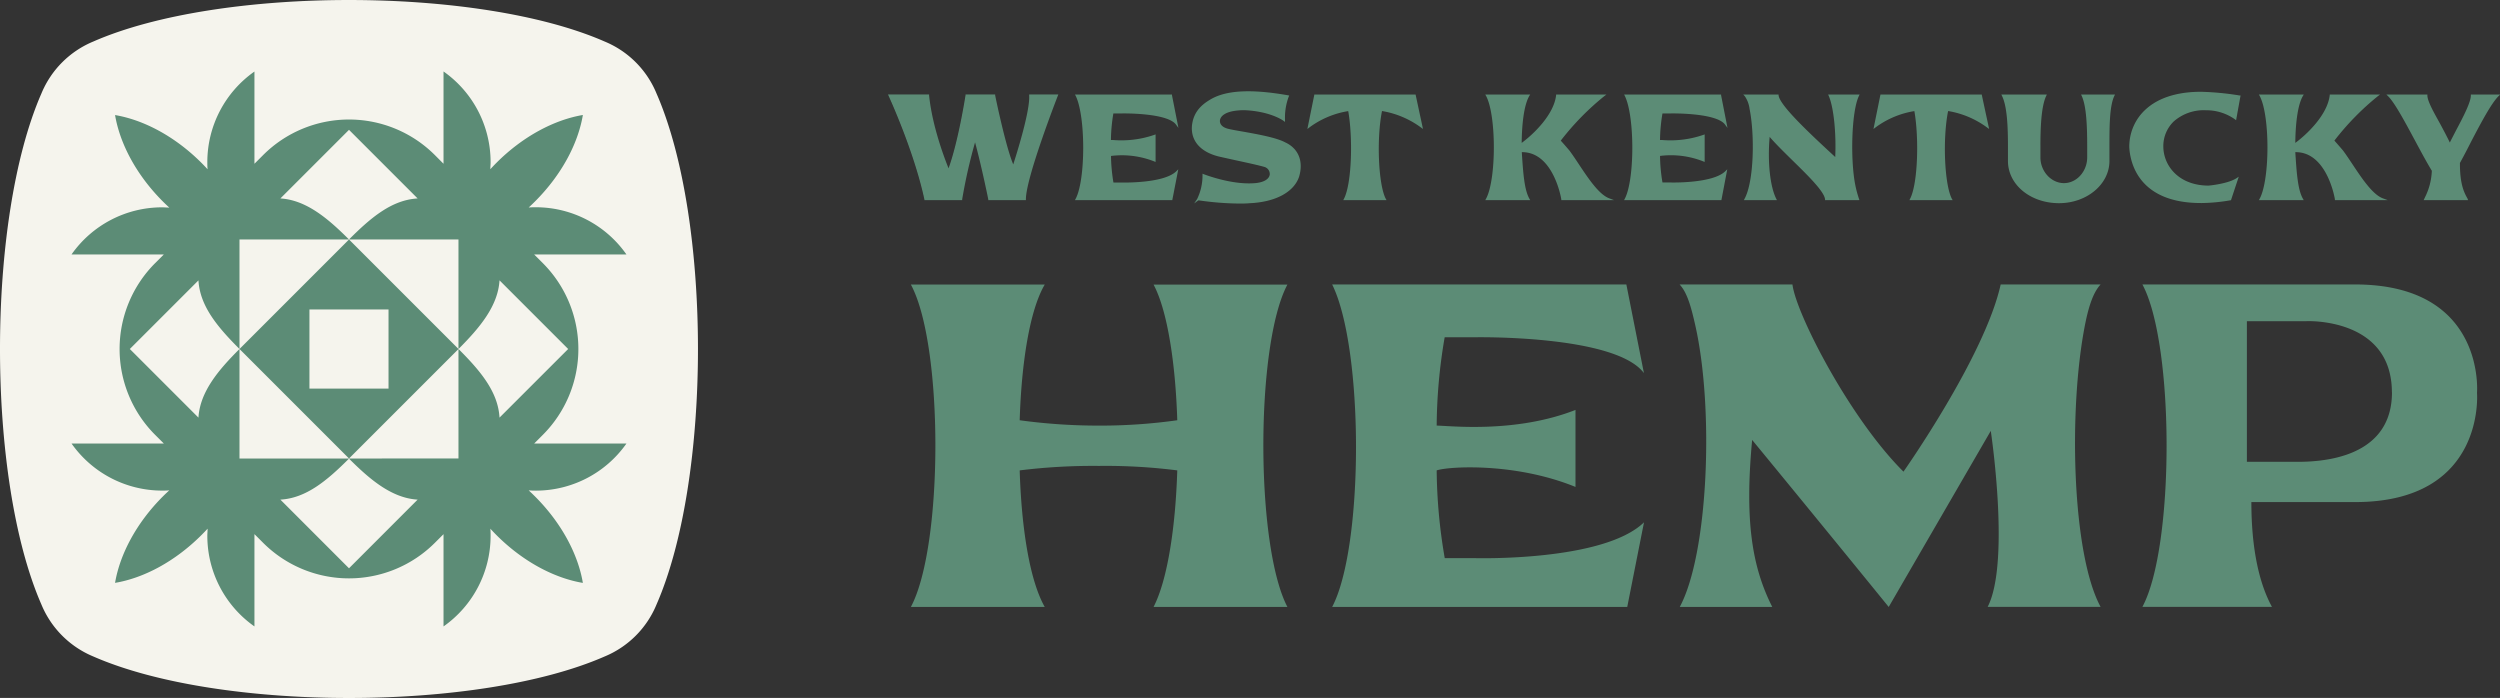
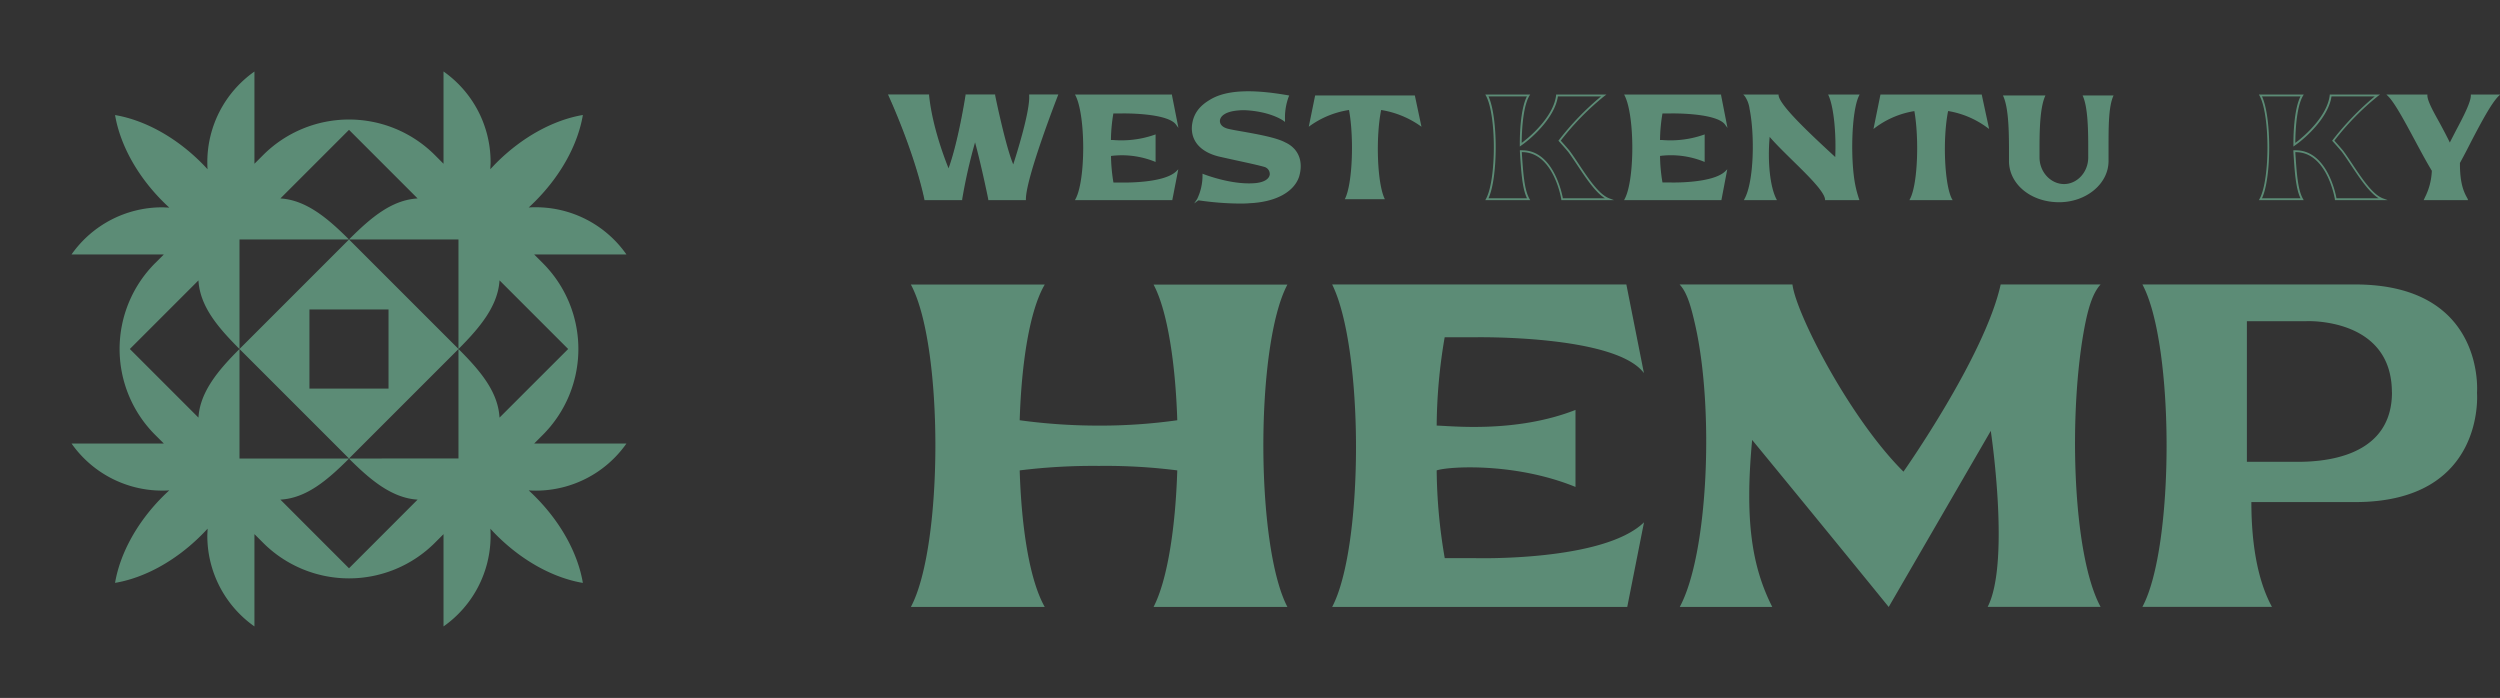
<svg xmlns="http://www.w3.org/2000/svg" viewBox="0 0 675.5 188.59">
  <rect x="0" y="0" width="675.5" height="188.59" fill="#333333" stroke="none" />
  <defs>
    <style>
            .cls-1{fill:#f5f4ed}.cls-2{fill:#5c8c76}
        </style>
  </defs>
-   <path class="cls-1" d="M63 368.34C48.08 334.2 48.08 264.4 63 230.26a25.88 25.88 0 0 1 14.07-14.06c34.14-14.93 103.93-14.93 138.07 0a25.78 25.78 0 0 1 14.06 14.06c14.93 34.14 14.94 103.94 0 138.08a25.84 25.84 0 0 1-14.06 14.06c-34.14 14.93-103.93 14.93-138.07 0A25.91 25.91 0 0 1 63 368.34z" transform="translate(-51.81 -205)" />
  <path class="cls-2" d="M146.11 269.71l-29.59 29.59 29.59 29.59 29.59-29.59zM135.42 310v-21.39h21.37V310z" transform="translate(-51.81 -205)" />
  <path class="cls-2" d="M198.48 322.5a32.82 32.82 0 0 0 0-46.4l-2.35-2.35h24.94A29.89 29.89 0 0 0 196.66 261c-.67 0-1.34 0-2 .07.57-.52 1.14-1.07 1.72-1.65 7.18-7.18 11.63-15.64 12.92-23.35-7.7 1.3-16.17 5.74-23.35 12.92-.58.58-1.12 1.16-1.65 1.73 0-.67.08-1.33.07-2a29.93 29.93 0 0 0-12.72-24.41v24.94l-2.34-2.35a32.82 32.82 0 0 0-46.4 0l-2.35 2.35v-24.92a29.91 29.91 0 0 0-12.73 24.41c0 .68 0 1.34.07 2-.52-.57-1.07-1.15-1.65-1.73-7.18-7.18-15.64-11.62-23.35-12.92 1.3 7.71 5.74 16.17 12.92 23.35.58.58 1.16 1.13 1.73 1.65-.67 0-1.33-.07-2-.07a29.91 29.91 0 0 0-24.41 12.73h24.94l-2.35 2.35a32.82 32.82 0 0 0 0 46.4l2.35 2.34H71.14a29.93 29.93 0 0 0 24.41 12.72c.68 0 1.34 0 2-.07-.57.52-1.15 1.07-1.73 1.65-7.18 7.18-11.62 15.65-12.92 23.35 7.71-1.29 16.17-5.74 23.35-12.92.58-.58 1.13-1.15 1.65-1.72 0 .66-.07 1.33-.07 2a29.92 29.92 0 0 0 12.73 24.41v-24.94l2.35 2.35a32.82 32.82 0 0 0 46.4 0l2.34-2.34v24.93a29.91 29.91 0 0 0 12.72-24.41c0-.67 0-1.34-.07-2 .53.58 1.07 1.15 1.65 1.73 7.18 7.18 15.65 11.63 23.35 12.92-1.29-7.7-5.74-16.17-12.92-23.35-.58-.58-1.15-1.13-1.72-1.65.66.05 1.33.07 2 .07a29.91 29.91 0 0 0 24.41-12.72h-24.93zm-52.37 6.39h-29.59v-59.18h59.17v59.17zm59.22-29.59l-18.55 18.54c-.4-7-5.19-12.65-11.08-18.54 5.68-5.69 10.66-11.57 11.08-18.55zm-40.68-40.68c-7 .4-12.65 5.19-18.54 11.09-5.69-5.69-11.56-10.67-18.54-11.09l18.54-18.54zM86.89 299.3l18.54-18.54c.41 7 5.2 12.64 11.09 18.54-5.69 5.68-10.67 11.56-11.09 18.54zm40.68 40.7c7-.4 12.64-5.19 18.54-11.08 5.68 5.68 11.56 10.66 18.54 11.08l-18.54 18.55zm272.1 29H363.5c3.75-7.26 5.93-21.42 6.41-36.9a153.84 153.84 0 0 0-21.17-1.21 161.78 161.78 0 0 0-21.41 1.21c.48 15.48 2.66 29.64 6.77 36.9h-36.17c8.83-16.58 8.83-70.78 0-87.11h36.17c-4.11 7-6.29 21.29-6.77 36.66a157 157 0 0 0 21.41 1.45 148.73 148.73 0 0 0 21.17-1.45c-.48-15.37-2.66-29.64-6.41-36.66h36.17c-8.67 16.3-8.67 70.5 0 87.11zm12.09-87.14h79.49l4.75 23.95c-7.75-10.4-45.73-9.68-45.73-9.68h-8.11A145.88 145.88 0 0 0 440 320c3.27 0 21.17 2.18 37.51-4.24v20.81c-16.34-6.65-34.24-5.56-37.51-4.47a145.36 145.36 0 0 0 2.18 23.71h8.11s34.72 1 45.73-9.68L491.49 369h-79.73c8.59-16.37 8.59-69.72 0-87.14zm98.11 11.01c-1-4.36-2.05-8.71-4.23-11h30.49c1 8 15.6 36.29 30 50.57 0 0 22-31.21 26.26-50.57h27c-2.17 2.3-3.38 6.65-4.23 11-4.48 22.86-3.51 61.82 4.23 76.1h-30.51c6.17-12 .84-47.55.84-47.55L562.14 369c-18.39-22.63-36.9-45.13-36.9-45.13-2.06 22 0 34.36 5.44 45.13h-25c7.7-14.31 9.32-53.39 4.19-76.13zm211.23 18.27s2.42 29.52-32.91 29.52h-28.06c0 12.1 1.93 21.65 5.56 28.31h-35c8.71-16.21 8.71-70.9 0-87.11h57.46c35.37 0 32.95 29.28 32.95 29.28zm-23-.12c0-20.33-23.11-19.24-23.11-19.24h-16.07v38h12c3.73-.01 27.2 1.08 27.2-18.78zm-360.71-80.23s-8.64 22.11-8.64 28h-9.7s-2-10-3.81-16.27a138.22 138.22 0 0 0-3.74 16.27h-9.77c-2.88-13.35-9.7-28-9.7-28h10.48c1 10 5.52 20.4 5.52 20.4 2.81-7.24 4.83-20.4 4.83-20.4h7.59s3.12 15.22 5.18 19.35c0 0 4.83-14.48 4.52-19.35z" transform="translate(-51.81 -205)" />
  <path class="cls-2" d="M329 259.08h-10.16v-.21c0-.09-1.87-9.19-3.57-15.4a142.86 142.86 0 0 0-3.48 15.39v.22h-10.2v-.2c-2.84-13.17-9.61-27.83-9.68-28l-.17-.36h11.11v.23c.86 8.5 4.31 17.39 5.26 19.73 2.65-7.24 4.57-19.62 4.59-19.75v-.21h8v.2c0 .15 2.87 14 4.89 18.7.91-2.82 4.57-14.44 4.3-18.63v-.27h7.88l-.13.34c-.09.23-8.63 22.14-8.63 27.94zm-9.74-.51h9.24c.21-5.88 7.39-24.62 8.52-27.52h-6.61c.14 5.09-4.34 18.59-4.53 19.17l-.2.59-.28-.55c-1.95-3.9-4.76-17.31-5.16-19.21h-7.16c-.28 1.74-2.22 13.56-4.81 20.24l-.22.58-.25-.58c-.05-.1-4.48-10.38-5.52-20.24h-9.85c1.06 2.33 6.88 15.5 9.5 27.52h9.35a140.71 140.71 0 0 1 3.71-16.1l.26-.83.23.84c1.63 5.71 3.52 14.63 3.78 16.09zm23.43-27.78h25.57l1.52 7.71c-2.49-3.35-14.71-3.12-14.71-3.12h-2.61a47.1 47.1 0 0 0-.7 7.68c1.05 0 6.81.7 12.07-1.37v6.7c-5.26-2.14-11-1.79-12.07-1.44a46.88 46.88 0 0 0 .7 7.63h2.61s11.17.31 14.71-3.12l-1.44 7.36h-25.65c2.76-5.25 2.76-22.42 0-28.03z" transform="translate(-51.81 -205)" />
  <path class="cls-2" d="M368.56 259.08h-26.3l.2-.38c2.71-5.15 2.71-22.3 0-27.8l-.19-.36h26.21v.2l1.74 8.82-.67-.91c-2.39-3.2-14.39-3-14.51-3h-2.4a46.84 46.84 0 0 0-.66 7.17h.45a27.29 27.29 0 0 0 11.27-1.38l.35-.13v7.45l-.35-.14a23.79 23.79 0 0 0-11.7-1.48 47.65 47.65 0 0 0 .66 7.18h2.4c.12 0 11.11.27 14.54-3l.58-.57zm-25.46-.51h25l1.26-6.45c-4 3-13.9 2.72-14.33 2.72h-2.82v-.22a47.34 47.34 0 0 1-.71-7.67v-.18l.18-.06c1.12-.38 6.76-.67 11.89 1.3v-5.95a28.24 28.24 0 0 1-11.14 1.28h-.93v-.25a46.16 46.16 0 0 1 .71-7.72v-.21h2.83c.47 0 10.86-.17 14.3 2.59l-1.32-6.67h-25c2.66 5.92 2.66 21.86.08 27.49zm59.46-5.9c-1.16 3.47-5.25 6.62-13.12 7a84.33 84.33 0 0 1-13.94-.78 14.63 14.63 0 0 0 1.49-6.58s7.55 3.08 14.13 2.42c5.21-.51 4.63-4.17 2.49-4.83-2.61-.74-7.83-1.79-11.88-2.73-4.36-.93-8-3.42-7.59-8.21.31-2.8 1.72-5 4.68-6.74 4.36-2.72 11.52-2.92 21-1.2a16.26 16.26 0 0 0-1.05 6.42s-3.35-2.57-10.63-2.92c-6 0-6.81 2.18-6.93 2.88s0 2.18 2.69 2.73c3 .7 11.75 1.79 15.06 3.58 3.64 1.64 4.73 5.11 3.6 8.96z" transform="translate(-51.81 -205)" />
  <path class="cls-2" d="M386.67 260a79.07 79.07 0 0 1-10-.73c-.49-.07-.92-.12-1.07-.13l-1.12.83.81-1.22a14.56 14.56 0 0 0 1.44-6.44v-.38l.35.15c.08 0 7.58 3 14 2.39 2.26-.22 3.69-1.1 3.82-2.35a2 2 0 0 0-1.38-2c-1.68-.48-4.43-1.08-7.34-1.71-1.54-.34-3.1-.68-4.51-1-5.33-1.14-8.17-4.23-7.79-8.49.33-3 1.86-5.19 4.8-6.93 4.22-2.64 11.15-3 21.15-1.24l.33.06-.14.31a16.26 16.26 0 0 0-1 6.31v.52l-.42-.32s-3.38-2.52-10.48-2.86c-5.77 0-6.56 2-6.67 2.67s.13 1.94 2.49 2.43c.82.19 2.07.41 3.52.66 3.87.69 9.18 1.62 11.61 2.94 3.57 1.63 5 5.11 3.75 9.29-1.41 4.17-6.4 6.84-13.36 7.15-.94.09-1.88.09-2.79.09zm-10.76-1.35l.83.11a72.29 72.29 0 0 0 12.69.66c6.74-.3 11.55-2.84 12.89-6.8 1.16-4-.11-7.13-3.48-8.68-2.38-1.29-7.64-2.21-11.48-2.89-1.46-.26-2.71-.48-3.54-.67-2.85-.59-3-2.3-2.89-3s1-3.11 7.19-3.11c5.95.29 9.28 2 10.38 2.7a17.23 17.23 0 0 1 .94-5.75c-9.7-1.72-16.41-1.32-20.49 1.23-2.79 1.66-4.24 3.73-4.55 6.55-.49 5.42 4.42 7.3 7.39 7.93 1.42.33 3 .67 4.51 1 2.92.64 5.67 1.24 7.38 1.72a2.42 2.42 0 0 1 1.73 2.52c-.05.57-.53 2.45-4.27 2.81-5.75.59-12.34-1.71-13.9-2.3a15.47 15.47 0 0 1-1.33 5.94zm50.09.17h-10.82c2.14-4.16 2.49-16.85 1.13-24.1a24.5 24.5 0 0 0-10.87 4.52l1.72-8.45h26.94l1.79 8.45a25.39 25.39 0 0 0-10.89-4.52c-1.49 7.28-1.1 19.94 1 24.1z" transform="translate(-51.81 -205)" />
-   <path class="cls-2" d="M426.46 259.08h-11.7l.19-.37c2.15-4.18 2.42-16.62 1.15-23.69a24 24 0 0 0-10.5 4.42l-.54.42 1.89-9.32h27.35l2 9.31-.54-.4a24.56 24.56 0 0 0-10.53-4.45c-1.5 7.47-1 19.77 1 23.69zm-10.88-.51h10.05c-2.07-4.69-2.26-17.19-.85-23.9l.05-.24h.24a25.38 25.38 0 0 1 10.43 4.17l-1.61-7.59h-26.52l-1.54 7.59a24.81 24.81 0 0 1 10.44-4.17h.24l.05.25c1.3 6.91 1.07 19.25-.98 23.89zm70.96.25h-12.65s-2.07-13.31-11.18-13c.35 5.6.66 10.47 2.1 13h-11.25c2.85-5.25 2.85-22.77 0-28h11.25c-1.44 2.42-2.1 7.63-2.1 13.32 2.46-1.72 9.11-7.4 9.81-13.32h12.62A71.6 71.6 0 0 0 473.23 243s1 1.09 2.49 2.84c3.11 4.16 7 11.54 10.82 12.98z" transform="translate(-51.81 -205)" />
  <path class="cls-2" d="M487.94 259.08h-14.27v-.22c0-.13-2.08-12.75-10.57-12.75h-.1c.35 5.47.66 10.17 2.06 12.59l.22.38h-12.15l.21-.38c2.81-5.19 2.81-22.59 0-27.79l-.21-.37h12.14l-.24.38c-1.27 2.14-2 6.75-2.06 12.69 3.16-2.32 8.68-7.59 9.3-12.85v-.22h13.6l-.61.46a71.44 71.44 0 0 0-11.73 12c.33.37 1.21 1.34 2.35 2.69.82 1.1 1.67 2.38 2.57 3.74 2.53 3.8 5.4 8.11 8.15 9.15zm-13.84-.51h11.36c-2.57-1.59-5.12-5.43-7.4-8.86-.9-1.35-1.75-2.63-2.55-3.7a101.84 101.84 0 0 0-2.47-2.82l-.15-.16.13-.17a74.85 74.85 0 0 1 11.39-11.81h-11.66c-.8 5.59-6.8 11.11-9.89 13.26l-.4.29v-.49c0-5.94.69-10.65 1.92-13.06H454c2.6 5.57 2.6 21.95 0 27.52h10.41c-1.3-2.64-1.59-7.32-1.93-12.7v-.26h.62c8.25-.01 10.68 11.24 11 12.96zm16.96-27.78h25.58l1.52 7.71c-2.5-3.35-14.72-3.12-14.72-3.12h-2.61a47.1 47.1 0 0 0-.7 7.68c1.05 0 6.81.7 12.07-1.37v6.7c-5.26-2.14-11-1.79-12.07-1.44a46.88 46.88 0 0 0 .7 7.63h2.61s11.17.31 14.72-3.12l-1.44 7.36h-25.66c2.76-5.25 2.76-22.42 0-28.03z" transform="translate(-51.81 -205)" />
  <path class="cls-2" d="M516.93 259.08h-26.3l.2-.38c2.71-5.15 2.71-22.3 0-27.8l-.18-.36h26.2v.2l1.73 8.82-.67-.91c-2.39-3.2-14.4-3-14.51-3h-2.39a44.45 44.45 0 0 0-.66 7.17h.44a27.29 27.29 0 0 0 11.27-1.38l.35-.13v7.45l-.35-.14a23.76 23.76 0 0 0-11.71-1.49 45.17 45.17 0 0 0 .66 7.18h2.39c.12 0 11.11.27 14.54-3l.58-.57zm-25.46-.51h25l1.26-6.45c-4 3-13.9 2.72-14.33 2.72h-2.82v-.22a47.34 47.34 0 0 1-.71-7.67v-.18l.18-.06c1.12-.38 6.76-.67 11.89 1.3v-5.95a28.24 28.24 0 0 1-11.14 1.28h-.93v-.25a46.16 46.16 0 0 1 .71-7.72v-.21h2.83c.47 0 10.86-.17 14.3 2.59l-1.32-6.67h-25c2.66 5.92 2.66 21.86.08 27.49zm61.37-3.57a29.29 29.29 0 0 0 1 3.81h-8.72c-.35-3.46-11.17-12.26-15.42-17.48-.7 7 0 14 1.76 17.48h-8.06c2.49-4.59 2.84-17.13 1.36-24.48a8 8 0 0 0-1.36-3.55h8.72c.35 3.19 10.55 12.27 15.77 17.21.35-6.66-.35-14-1.76-17.21h7.71c-2.01 4.22-2.36 17.22-1 24.22z" transform="translate(-51.81 -205)" />
  <path class="cls-2" d="M553.89 259.08h-8.95v-.23c-.21-2.1-4.6-6.4-8.85-10.56-2.34-2.3-4.56-4.48-6.12-6.31-.6 6.75.11 13.41 1.78 16.73l.19.37H523l.2-.38c2.52-4.64 2.79-17.09 1.34-24.32a7.74 7.74 0 0 0-1.3-3.41l-.41-.43h9.55v.22c.3 2.67 8.13 10 13.31 14.82l2 1.85c.29-6.63-.44-13.52-1.76-16.53l-.16-.36h8.51l-.18.36c-2.06 4.25-2.33 17.36-1 24.06a30.36 30.36 0 0 0 1 3.74l.11.34zm-8.5-.51h8.15a27.94 27.94 0 0 1-.95-3.51c-1.31-6.73-1.08-19.29.91-24h-6.93c1.29 3.33 2 10.34 1.62 17v.56l-.4-.38c-.71-.68-1.52-1.43-2.38-2.23C540 240.9 532.62 234 532 231.05h-8a10.63 10.63 0 0 1 1.09 3.23c1.43 7.12 1.19 19.29-1.2 24.29h7.24c-1.64-3.61-2.28-10.45-1.6-17.25l.06-.62.39.48a92.92 92.92 0 0 0 6.48 6.74c4.33 4.28 8.46 8.32 8.93 10.65zm33.61.25h-10.86c2.14-4.16 2.5-16.85 1.13-24.1a24.52 24.52 0 0 0-10.86 4.52l1.71-8.45h26.94l1.8 8.45a25.41 25.41 0 0 0-10.86-4.52c-1.53 7.28-1.14 19.94 1 24.1z" transform="translate(-51.81 -205)" />
  <path class="cls-2" d="M579.42 259.08h-11.69l.19-.37c2.14-4.18 2.42-16.62 1.15-23.69a24 24 0 0 0-10.5 4.42l-.55.42 1.89-9.32h27.36l2 9.31-.55-.4a24.46 24.46 0 0 0-10.53-4.45c-1.5 7.47-1 19.77 1 23.69zm-10.87-.51h10.05c-2.07-4.69-2.27-17.19-.86-23.9v-.24h.25a25.44 25.44 0 0 1 10.43 4.17l-1.61-7.59h-26.48l-1.54 7.59a24.91 24.91 0 0 1 10.44-4.17h.25v.25c1.35 6.91 1.12 19.25-.93 23.89zM593 230.79h11.49c-1.36 2.84-1.6 8.37-1.6 13.86v2.88c0 4.05 3.12 7.2 6.62 7.2s6.54-3.15 6.54-7.2v-2.88c0-5.49-.19-11-1.52-13.86h8.37c-1.36 2.84-1.36 8.37-1.36 13.86v3.85c0 6.23-6.11 11.14-13.35 11.14-7.67 0-13.55-4.91-13.55-11.14v-3.85c-.02-5.49-.25-11.02-1.64-13.86z" transform="translate(-51.81 -205)" />
-   <path class="cls-2" d="M608.17 259.9c-7.74 0-13.81-5-13.81-11.4v-3.85c0-5.18-.19-10.87-1.61-13.74l-.18-.37h12.3l-.17.36c-1.39 2.91-1.57 8.88-1.57 13.75v2.88c0 3.77 2.91 6.95 6.36 6.95s6.28-3.18 6.28-6.95v-2.88c0-5.21-.17-10.92-1.49-13.75l-.17-.36h9.18l-.18.36c-1.33 2.79-1.33 8.36-1.33 13.75v3.85c0 6.29-6.11 11.4-13.61 11.4zm-14.79-28.85c1.31 3.06 1.5 8.57 1.5 13.6v3.85c0 6.1 5.83 10.88 13.29 10.88 7.22 0 13.09-4.88 13.09-10.88v-3.85c0-5.22 0-10.62 1.23-13.6h-7.59c1.22 3 1.39 8.29 1.39 13.6v2.88c0 4-3.11 7.46-6.8 7.46s-6.87-3.42-6.87-7.46v-2.88c0-5 .17-10.53 1.45-13.6zm54.54 3.48c-16.35 0-15.3 20.91.7 20.91 0 0 5.18-.43 7.67-2.07l-1.83 5.53a46 46 0 0 1-7.94.7c-13.51 0-18.81-7.36-19.12-15 0-7.32 5.61-14.6 19.12-14.6a74.77 74.77 0 0 1 10.39 1l-1 6a13.45 13.45 0 0 0-7.99-2.47z" transform="translate(-51.81 -205)" />
-   <path class="cls-2" d="M646.76 259.86h-.25c-17.39 0-19.22-11.63-19.37-15.2 0-6.86 5.08-14.86 19.38-14.86a75.92 75.92 0 0 1 10.43 1h.26l-1.21 6.69-.34-.27a13.39 13.39 0 0 0-7.78-2.43 12.29 12.29 0 0 0-8.7 3 9.25 9.25 0 0 0-2.84 6.74c0 5.28 4.21 10.62 12.24 10.62 0 0 5.12-.44 7.53-2l.61-.4-2.11 6.37h-.15a48.09 48.09 0 0 1-7.7.74zm-.24-29.55c-8.7 0-18.86 3.75-18.86 14.34.14 3.44 1.92 14.69 18.86 14.69a46.11 46.11 0 0 0 7.75-.67l1.57-4.74a23.08 23.08 0 0 1-7.2 1.76c-8.39 0-12.77-5.6-12.77-11.13a9.75 9.75 0 0 1 3-7.11 12.78 12.78 0 0 1 9.06-3.18 14 14 0 0 1 7.76 2.3l.94-5.33a74.49 74.49 0 0 0-10.11-.93zm49.05 28.51h-12.65s-2.07-13.31-11.18-13c.35 5.6.66 10.47 2.1 13h-11.25c2.85-5.25 2.85-22.77 0-28h11.25c-1.44 2.42-2.1 7.63-2.1 13.32 2.46-1.72 9.11-7.4 9.81-13.32h12.62A71.84 71.84 0 0 0 682.25 243s1 1.09 2.5 2.84c3.11 4.16 7 11.54 10.82 12.98z" transform="translate(-51.81 -205)" />
  <path class="cls-2" d="M697 259.08h-14.3v-.22c0-.13-2.08-12.75-10.57-12.75H672c.35 5.47.66 10.17 2.06 12.59l.22.38h-12.12l.21-.38c2.81-5.19 2.81-22.59 0-27.79l-.21-.37h12.13l-.23.38c-1.27 2.14-2 6.75-2.06 12.69 3.16-2.32 8.68-7.59 9.3-12.85v-.22h13.6l-.61.46a71.44 71.44 0 0 0-11.73 12c.33.37 1.21 1.34 2.35 2.69.82 1.1 1.67 2.38 2.57 3.74 2.53 3.8 5.4 8.11 8.15 9.15zm-13.84-.51h11.36c-2.57-1.59-5.12-5.43-7.4-8.86-.9-1.35-1.75-2.63-2.55-3.7a101.84 101.84 0 0 0-2.47-2.82l-.15-.16.13-.17a75.42 75.42 0 0 1 11.38-11.81h-11.68c-.8 5.59-6.8 11.11-9.89 13.26l-.4.29v-.49c0-5.94.69-10.65 1.92-13.06H663c2.6 5.57 2.6 21.95 0 27.52h10.41c-1.3-2.64-1.6-7.32-1.93-12.7v-.26h.62c8.28-.01 10.71 11.24 11.03 12.96zm32.98-9.57c0 4.95.7 7.44 2.1 9.85h-11.18a17.89 17.89 0 0 0 2.07-7.74c-3.82-6.27-9.07-17.53-11.92-20.29h10.2c0 2.49 4.17 8.41 6.31 13.32 2.42-4.91 5.92-10.83 5.92-13.32h7.05c-2.85 2.73-7.05 11.85-10.55 18.18z" transform="translate(-51.81 -205)" />
  <path class="cls-2" d="M718.68 259.08h-12l.34-.73a17.29 17.29 0 0 0 1.87-7.21c-1.39-2.29-3-5.28-4.55-8.17-2.71-5.05-5.51-10.27-7.29-12l-.45-.43h11.09v.25c0 1.45 1.55 4.25 3.2 7.22 1 1.83 2 3.71 2.86 5.5.54-1.07 1.12-2.18 1.68-3.27 2-3.75 4-7.63 4-9.45v-.25h7.94l-.45.43c-2 2-4.77 7.24-7.44 12.35-1 2-2.06 4-3 5.72 0 5.08.8 7.47 2.07 9.65zm-11.22-.51h10.34c-1.19-2.18-1.92-4.65-1.92-9.6v-.12c1-1.77 2-3.8 3.07-5.76 2.5-4.81 5.09-9.77 7.11-12h-6.21c-.15 2-2 5.61-4 9.43-.64 1.24-1.32 2.53-1.91 3.74l-.24.49-.22-.5c-.84-1.91-2-4-3.07-6-1.66-3-3.1-5.6-3.25-7.21h-9.36c1.83 2.1 4.44 7 7 11.68 1.57 2.91 3.18 5.93 4.58 8.21v.16a17.87 17.87 0 0 1-1.92 7.48z" transform="translate(-51.81 -205)" />
</svg>